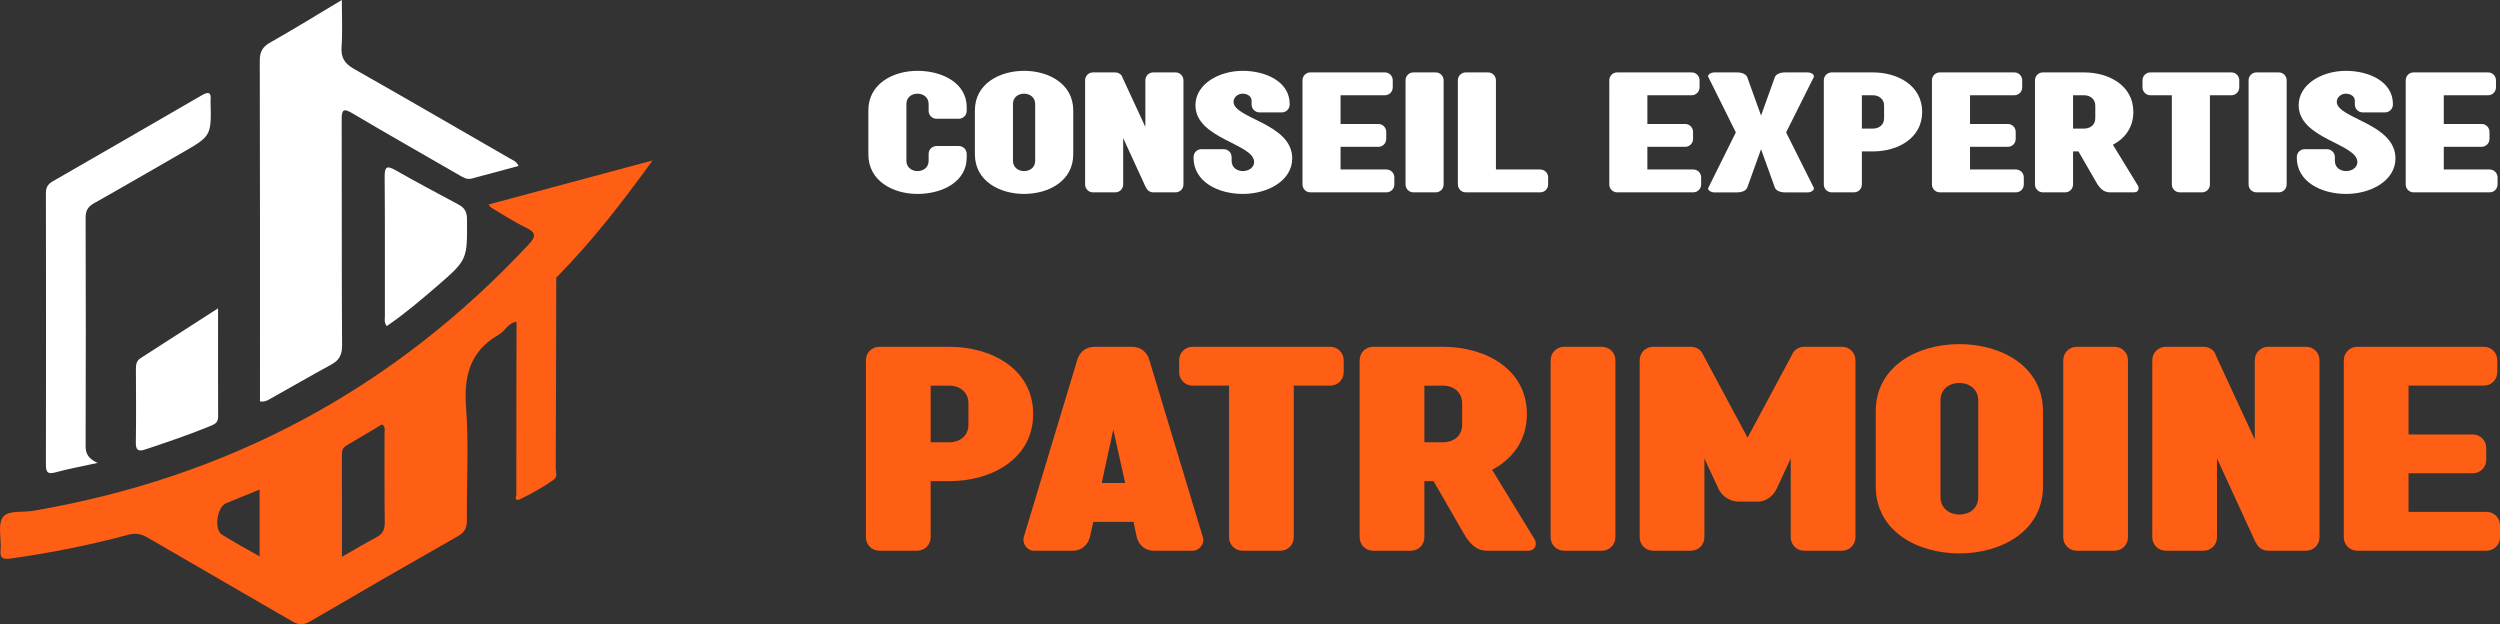
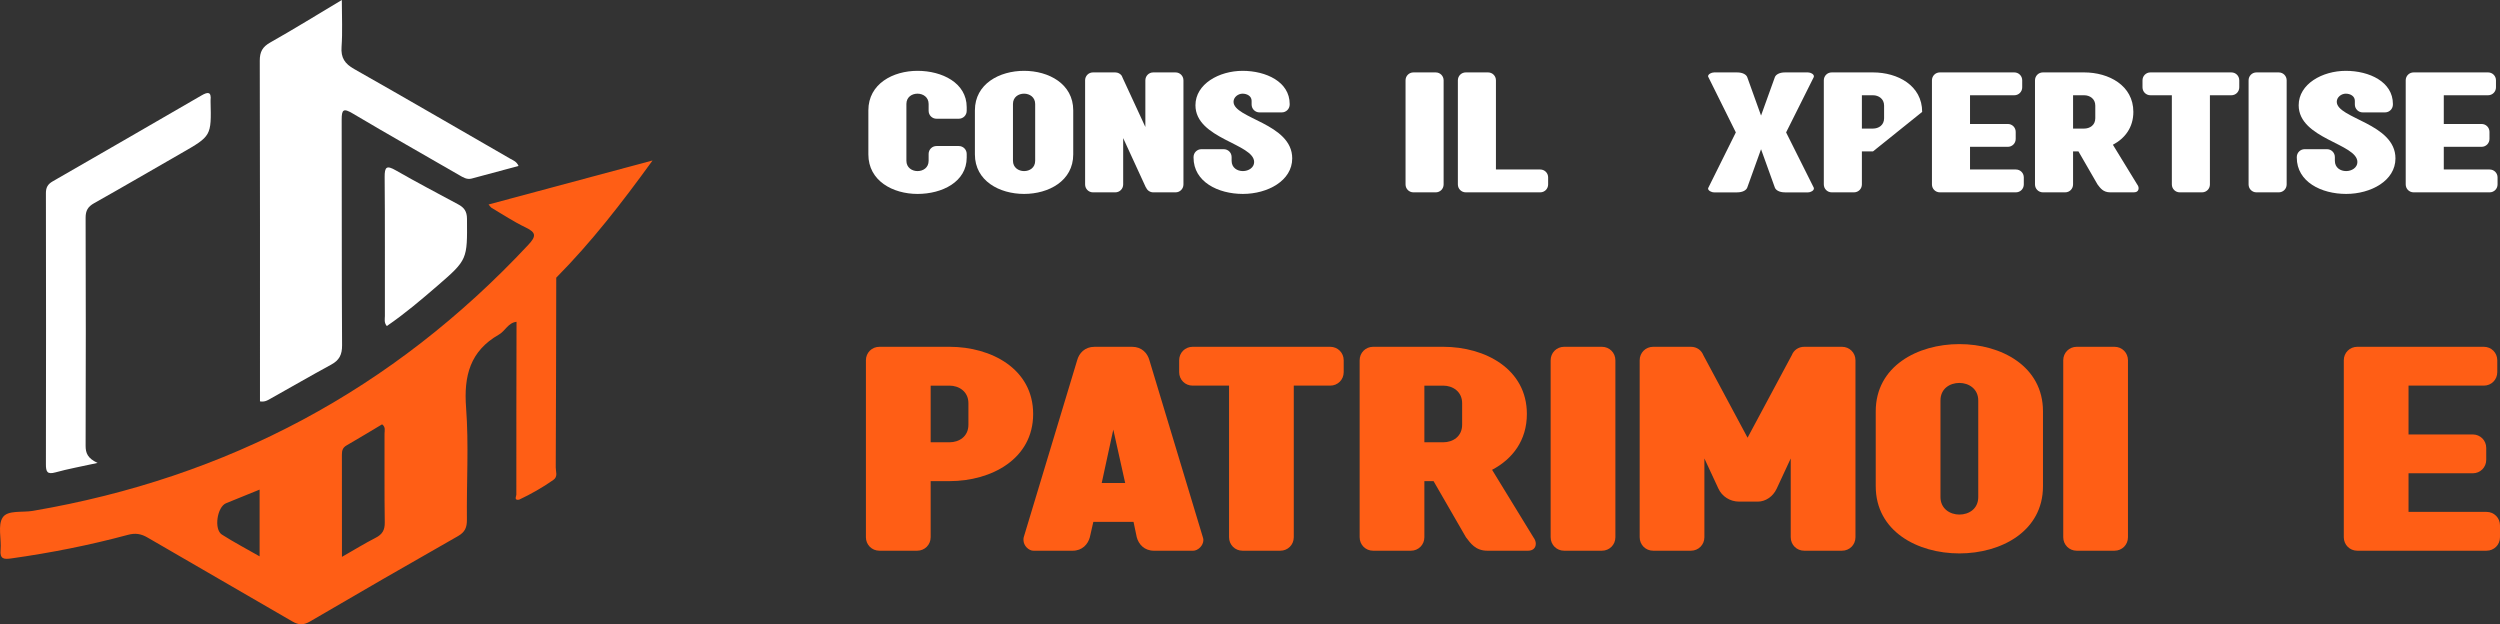
<svg xmlns="http://www.w3.org/2000/svg" version="1.1" id="Calque_1" x="0px" y="0px" width="253.528px" height="63.307px" viewBox="0 0 253.528 63.307" enable-background="new 0 0 253.528 63.307" xml:space="preserve">
  <rect x="0" y="0" width="253.528" height="63.307" fill="#333333" stroke="none" />
  <g>
    <g>
      <g>
        <path fill="#FFFFFF" d="M51.772,16.11c-5.283-3.04-10.553-6.108-15.858-9.112c-0.954-0.539-1.357-1.139-1.276-2.254     C34.747,3.238,34.665,1.719,34.665,0c-2.561,1.53-4.879,2.966-7.252,4.305c-0.795,0.448-1.072,0.95-1.069,1.859     c0.032,11.152,0.021,22.307,0.021,33.461c0,0.363,0,0.726,0,1.078c0.462,0.083,0.753-0.098,1.036-0.256     c2.063-1.151,4.106-2.34,6.185-3.468c0.826-0.445,1.111-1.009,1.105-1.974c-0.048-7.615-0.015-15.231-0.041-22.848     c-0.003-1.072,0.183-1.205,1.14-0.637c3.563,2.121,7.18,4.149,10.766,6.232c0.41,0.237,0.788,0.484,1.273,0.357     c1.579-0.418,3.155-0.848,4.758-1.279C52.385,16.37,52.056,16.275,51.772,16.11z" />
        <path fill="#FFFFFF" d="M8.682,45.197c0.025-7.705,0.025-15.411,0-23.117c-0.002-0.723,0.236-1.122,0.861-1.473     c2.966-1.667,5.905-3.385,8.856-5.077c3.037-1.741,3.039-1.739,2.955-5.234c0-0.042-0.003-0.085,0-0.125     c0.099-0.913-0.303-0.85-0.915-0.495c-5.028,2.914-10.06,5.823-15.101,8.719c-0.488,0.281-0.683,0.615-0.682,1.189     c0.018,9.164,0.018,18.329,0,27.491c-0.001,0.745,0.113,1.068,0.97,0.829c1.274-0.353,2.582-0.587,4.271-0.958     C8.875,46.475,8.68,45.938,8.682,45.197z" />
        <path fill="#FFFFFF" d="M46.473,20.729c-2.116-1.137-4.244-2.255-6.327-3.449c-0.936-0.538-1.147-0.37-1.138,0.686     c0.042,4.696,0.016,9.393,0.024,14.088c0.001,0.313-0.104,0.656,0.196,1.01c1.806-1.234,3.468-2.646,5.116-4.068     c3.084-2.664,3.044-2.682,3.014-6.816C47.353,21.432,47.064,21.045,46.473,20.729z" />
-         <path fill="#FFFFFF" d="M22.113,31.268c-2.784,1.79-5.319,3.422-7.855,5.05c-0.395,0.254-0.478,0.625-0.476,1.072     c0.015,2.49,0.033,4.984-0.007,7.476c-0.012,0.759,0.224,0.956,0.922,0.724c2.278-0.759,4.552-1.526,6.771-2.446     c0.45-0.186,0.653-0.407,0.652-0.902C22.107,38.678,22.113,35.115,22.113,31.268z" />
      </g>
      <path fill="#FF5E15" d="M56.41,28.158L56.41,28.158c3.553-3.586,6.63-7.553,9.767-11.885c-5.74,1.54-11.142,2.99-16.633,4.465    c0.188,0.216,0.229,0.296,0.296,0.334c1.146,0.674,2.259,1.418,3.455,1.988c1.092,0.521,1.099,0.896,0.276,1.774    C39.863,39.504,23.088,48.437,3.32,51.809c-1.056,0.181-2.549-0.099-3.047,0.668c-0.522,0.798-0.115,2.172-0.214,3.285    c-0.082,0.924,0.315,0.976,1.07,0.87c3.996-0.561,7.947-1.341,11.843-2.392c0.747-0.201,1.322-0.117,1.987,0.27    c4.879,2.85,9.786,5.649,14.665,8.497c0.648,0.381,1.139,0.412,1.808,0.021c4.984-2.914,9.984-5.803,15.005-8.656    c0.723-0.412,0.922-0.886,0.913-1.68c-0.041-3.788,0.199-7.592-0.084-11.358c-0.244-3.221,0.41-5.742,3.333-7.406    c0.638-0.363,0.937-1.207,1.783-1.293c-0.012,5.845-0.025,11.689-0.019,17.533c0,0.154-0.274,0.604,0.28,0.505l0,0l0,0    c1.212-0.574,2.378-1.23,3.475-2.005c0.482-0.338,0.238-0.839,0.241-1.252C56.39,40.995,56.397,34.577,56.41,28.158z     M26.326,56.42c-1.348-0.771-2.618-1.439-3.824-2.208c-0.826-0.526-0.489-2.804,0.424-3.179c1.103-0.452,2.207-0.896,3.4-1.381    C26.326,51.97,26.326,54.109,26.326,56.42z M38.1,54.534c-1.097,0.562-2.149,1.211-3.422,1.937c0-3.631,0.006-7-0.006-10.369    c0-0.406,0.078-0.705,0.463-0.926c1.22-0.702,2.422-1.436,3.613-2.144c0.385,0.283,0.245,0.645,0.246,0.952    c0.011,2.997-0.021,5.994,0.024,8.99C39.031,53.747,38.779,54.188,38.1,54.534z" />
    </g>
    <g>
      <g>
        <path fill="#FFFFFF" d="M88.062,11.188c0-2.687,2.493-4.005,4.985-4.005c2.493,0,4.987,1.223,4.987,3.684v0.369     c0,0.451-0.354,0.805-0.805,0.805h-2.252c-0.449,0-0.804-0.354-0.804-0.805v-0.69c0-0.692-0.563-1.047-1.127-1.047     c-0.563,0-1.127,0.339-1.127,1.047v5.759c0,0.691,0.564,1.045,1.127,1.045c0.564,0,1.127-0.338,1.127-1.045v-0.691     c0-0.451,0.354-0.805,0.804-0.805h2.252c0.45,0,0.805,0.354,0.805,0.805v0.369c0,2.461-2.494,3.684-4.987,3.684     c-2.492,0-4.985-1.319-4.985-4.006V11.188z" />
        <path fill="#FFFFFF" d="M98.866,11.188c0-2.687,2.494-4.005,4.987-4.005s4.985,1.318,4.985,4.005v4.472     c0,2.687-2.492,4.006-4.985,4.006s-4.987-1.319-4.987-4.006V11.188z M104.978,10.546c0-0.692-0.563-1.047-1.125-1.047     s-1.127,0.339-1.127,1.047v5.759c0,0.691,0.564,1.045,1.127,1.045s1.125-0.338,1.125-1.045V10.546z" />
        <path fill="#FFFFFF" d="M119.211,7.344c0.45,0,0.804,0.354,0.804,0.805v10.553c0,0.45-0.354,0.805-0.804,0.805h-2.253     c-0.338,0-0.626-0.209-0.738-0.5h-0.018l-2.299-5.002v4.697c0,0.45-0.355,0.805-0.806,0.805h-2.252     c-0.45,0-0.803-0.354-0.803-0.805V8.148c0-0.451,0.353-0.805,0.803-0.805h2.252c0.273,0,0.517,0.13,0.66,0.339     c0.033,0.079,0.08,0.16,0.112,0.257l2.283,4.938V8.148c0-0.451,0.355-0.805,0.805-0.805H119.211z" />
        <path fill="#FFFFFF" d="M121.232,10.674c0-2.156,2.397-3.49,4.78-3.49c2.381,0,4.776,1.109,4.776,3.362v0.048     c0,0.449-0.355,0.805-0.805,0.805h-2.253c-0.449,0-0.803-0.355-0.803-0.805v-0.37c0-0.482-0.467-0.725-0.916-0.725     c-0.453,0-0.917,0.354-0.917,0.821c0,1.705,5.951,2.188,5.951,5.742c0,2.269-2.494,3.604-5.004,3.604     c-2.509,0-5.003-1.223-5.003-3.684v-0.049c0-0.449,0.354-0.804,0.805-0.804h2.251c0.453,0,0.805,0.354,0.805,0.804v0.371     c0,0.707,0.565,1.045,1.143,1.045c0.579,0,1.142-0.354,1.142-0.917C127.184,14.566,121.232,14.084,121.232,10.674z" />
-         <path fill="#FFFFFF" d="M135.948,17.189h4.65c0.448,0,0.804,0.354,0.804,0.803v0.709c0,0.45-0.355,0.805-0.804,0.805h-7.709     c-0.449,0-0.802-0.354-0.802-0.805V8.148c0-0.451,0.353-0.805,0.802-0.805h7.547c0.449,0,0.805,0.354,0.805,0.805v0.707     c0,0.451-0.355,0.805-0.805,0.805h-4.488v2.912h3.829c0.449,0,0.803,0.354,0.803,0.805v0.707c0,0.451-0.354,0.805-0.803,0.805     h-3.829V17.189z" />
        <path fill="#FFFFFF" d="M145.595,7.344c0.45,0,0.804,0.354,0.804,0.805v10.553c0,0.45-0.354,0.805-0.804,0.805h-2.253     c-0.45,0-0.804-0.354-0.804-0.805V8.148c0-0.451,0.354-0.805,0.804-0.805H145.595z" />
        <path fill="#FFFFFF" d="M156.194,17.189c0.45,0,0.804,0.354,0.804,0.803v0.709c0,0.45-0.354,0.805-0.804,0.805h-7.545     c-0.449,0-0.805-0.354-0.805-0.805V8.148c0-0.451,0.355-0.805,0.805-0.805h2.253c0.449,0,0.803,0.354,0.803,0.805v9.041H156.194z     " />
-         <path fill="#FFFFFF" d="M167.062,17.189h4.648c0.45,0,0.806,0.354,0.806,0.803v0.709c0,0.45-0.355,0.805-0.806,0.805h-7.707     c-0.449,0-0.802-0.354-0.802-0.805V8.148c0-0.451,0.353-0.805,0.802-0.805h7.547c0.45,0,0.804,0.354,0.804,0.805v0.707     c0,0.451-0.354,0.805-0.804,0.805h-4.488v2.912h3.829c0.448,0,0.803,0.354,0.803,0.805v0.707c0,0.451-0.354,0.805-0.803,0.805     h-3.829V17.189z" />
        <path fill="#FFFFFF" d="M179.991,7.826c0.097-0.256,0.448-0.482,1.027-0.482h2.334c0.273,0,0.596,0.178,0.596,0.387     c0,0.031,0,0.064-0.017,0.096l-2.8,5.6l2.8,5.597c0.017,0.032,0.017,0.064,0.017,0.097c0,0.209-0.322,0.387-0.596,0.387h-2.334     c-0.579,0-0.931-0.227-1.027-0.483l-1.401-3.893l-1.399,3.893c-0.096,0.257-0.449,0.483-1.029,0.483h-2.332     c-0.273,0-0.611-0.178-0.611-0.387c0-0.032,0.016-0.064,0.034-0.097l2.78-5.597l-2.78-5.6c-0.019-0.031-0.034-0.064-0.034-0.096     c0-0.209,0.338-0.387,0.611-0.387h2.332c0.58,0,0.934,0.227,1.029,0.482l1.399,3.894L179.991,7.826z" />
-         <path fill="#FFFFFF" d="M189.944,15.354h-1.128v3.347c0,0.45-0.354,0.805-0.804,0.805h-2.252c-0.45,0-0.805-0.354-0.805-0.805     V8.148c0-0.451,0.354-0.805,0.805-0.805h4.184c2.494,0,4.985,1.32,4.985,4.006C194.929,14.036,192.438,15.354,189.944,15.354z      M189.944,13.039c0.563,0,1.124-0.338,1.124-1.046v-1.288c0-0.69-0.562-1.045-1.124-1.045h-1.128v3.379H189.944z" />
+         <path fill="#FFFFFF" d="M189.944,15.354h-1.128v3.347c0,0.45-0.354,0.805-0.804,0.805h-2.252c-0.45,0-0.805-0.354-0.805-0.805     V8.148c0-0.451,0.354-0.805,0.805-0.805h4.184c2.494,0,4.985,1.32,4.985,4.006z      M189.944,13.039c0.563,0,1.124-0.338,1.124-1.046v-1.288c0-0.69-0.562-1.045-1.124-1.045h-1.128v3.379H189.944z" />
        <path fill="#FFFFFF" d="M199.782,17.189h4.65c0.449,0,0.804,0.354,0.804,0.803v0.709c0,0.45-0.354,0.805-0.804,0.805h-7.706     c-0.45,0-0.805-0.354-0.805-0.805V8.148c0-0.451,0.354-0.805,0.805-0.805h7.544c0.451,0,0.805,0.354,0.805,0.805v0.707     c0,0.451-0.354,0.805-0.805,0.805h-4.488v2.912h3.83c0.45,0,0.803,0.354,0.803,0.805v0.707c0,0.451-0.353,0.805-0.803,0.805     h-3.83V17.189z" />
        <path fill="#FFFFFF" d="M216.41,19.506h-2.412c-0.726,0-1.015-0.451-1.288-0.805l-1.931-3.347h-0.547v3.347     c0,0.45-0.352,0.805-0.802,0.805h-2.253c-0.449,0-0.806-0.354-0.806-0.805V8.148c0-0.451,0.356-0.805,0.806-0.805h4.183     c2.493,0,4.986,1.32,4.986,4.006c0,1.576-0.854,2.687-2.075,3.33l2.461,4.021c0.097,0.129,0.146,0.258,0.146,0.386     C216.877,19.36,216.683,19.506,216.41,19.506z M211.36,13.039c0.564,0,1.126-0.338,1.126-1.046v-1.288     c0-0.69-0.562-1.045-1.126-1.045h-1.128v3.379H211.36z" />
        <path fill="#FFFFFF" d="M224.111,18.701c0,0.45-0.353,0.805-0.803,0.805h-2.254c-0.449,0-0.804-0.354-0.804-0.805V9.66h-2.172     c-0.449,0-0.804-0.354-0.804-0.805V8.148c0-0.451,0.354-0.805,0.804-0.805h8.204c0.452,0,0.804,0.354,0.804,0.805v0.707     c0,0.451-0.352,0.805-0.804,0.805h-2.172V18.701z" />
        <path fill="#FFFFFF" d="M231.088,7.344c0.45,0,0.805,0.354,0.805,0.805v10.553c0,0.45-0.354,0.805-0.805,0.805h-2.252     c-0.45,0-0.804-0.354-0.804-0.805V8.148c0-0.451,0.354-0.805,0.804-0.805H231.088z" />
        <path fill="#FFFFFF" d="M233.112,10.674c0-2.156,2.398-3.49,4.779-3.49c2.382,0,4.777,1.109,4.777,3.362v0.048     c0,0.449-0.354,0.805-0.804,0.805h-2.253c-0.449,0-0.803-0.355-0.803-0.805v-0.37c0-0.482-0.467-0.725-0.918-0.725     c-0.452,0-0.916,0.354-0.916,0.821c0,1.705,5.952,2.188,5.952,5.742c0,2.269-2.494,3.604-5.004,3.604s-5.002-1.223-5.002-3.684     v-0.049c0-0.449,0.353-0.804,0.804-0.804h2.251c0.451,0,0.806,0.354,0.806,0.804v0.371c0,0.707,0.563,1.045,1.142,1.045     s1.143-0.354,1.143-0.917C239.066,14.566,233.112,14.084,233.112,10.674z" />
        <path fill="#FFFFFF" d="M247.827,17.189h4.649c0.45,0,0.804,0.354,0.804,0.803v0.709c0,0.45-0.354,0.805-0.804,0.805h-7.706     c-0.449,0-0.804-0.354-0.804-0.805V8.148c0-0.451,0.354-0.805,0.804-0.805h7.545c0.45,0,0.804,0.354,0.804,0.805v0.707     c0,0.451-0.354,0.805-0.804,0.805h-4.488v2.912h3.828c0.451,0,0.806,0.354,0.806,0.805v0.707c0,0.451-0.354,0.805-0.806,0.805     h-3.828V17.189z" />
      </g>
      <g>
        <path fill="#FF5E15" d="M96.293,48.792h-1.914v5.689c0,0.767-0.602,1.368-1.368,1.368h-3.829c-0.767,0-1.369-0.602-1.369-1.368     V36.537c0-0.766,0.603-1.368,1.369-1.368h7.111c4.24,0,8.48,2.244,8.48,6.812C104.774,46.549,100.534,48.792,96.293,48.792z      M96.293,44.852c0.958,0,1.915-0.573,1.915-1.778v-2.187c0-1.178-0.957-1.779-1.915-1.779h-1.914v5.744H96.293z" />
        <path fill="#FF5E15" d="M110.876,52.923l-0.354,1.559c-0.192,0.713-0.767,1.368-1.752,1.368h-3.967     c-0.466,0-1.012-0.493-1.012-1.095c0-0.081,0-0.19,0.026-0.273l5.418-17.944c0.19-0.711,0.767-1.368,1.75-1.368h3.829     c0.985,0,1.559,0.657,1.751,1.368l5.418,17.944c0.027,0.083,0.054,0.192,0.054,0.273c0,0.602-0.573,1.095-1.039,1.095h-3.967     c-0.985,0-1.56-0.655-1.751-1.368l-0.328-1.559H110.876z M112.901,43.566l-1.175,5.417h2.38L112.901,43.566z" />
        <path fill="#FF5E15" d="M131.203,54.481c0,0.767-0.601,1.368-1.366,1.368h-3.83c-0.765,0-1.368-0.602-1.368-1.368V39.107h-3.692     c-0.767,0-1.367-0.6-1.367-1.367v-1.203c0-0.766,0.601-1.368,1.367-1.368h13.951c0.766,0,1.368,0.603,1.368,1.368v1.203     c0,0.768-0.603,1.367-1.368,1.367h-3.694V54.481z" />
        <path fill="#FF5E15" d="M154.951,55.85h-4.102c-1.23,0-1.724-0.766-2.188-1.368l-3.282-5.689h-0.932v5.689     c0,0.767-0.601,1.368-1.369,1.368h-3.828c-0.766,0-1.367-0.602-1.367-1.368V36.537c0-0.766,0.602-1.368,1.367-1.368h7.114     c4.239,0,8.478,2.244,8.478,6.812c0,2.681-1.448,4.568-3.528,5.663l4.186,6.838c0.164,0.22,0.246,0.439,0.246,0.657     C155.745,55.604,155.417,55.85,154.951,55.85z M146.364,44.852c0.955,0,1.913-0.573,1.913-1.778v-2.187     c0-1.178-0.958-1.779-1.913-1.779h-1.917v5.744H146.364z" />
        <path fill="#FF5E15" d="M162.449,35.169c0.769,0,1.37,0.603,1.37,1.368v17.944c0,0.767-0.602,1.368-1.37,1.368h-3.829     c-0.766,0-1.367-0.602-1.367-1.368V36.537c0-0.766,0.602-1.368,1.367-1.368H162.449z" />
        <path fill="#FF5E15" d="M182.967,35.169h3.829c0.767,0,1.369,0.603,1.369,1.368v17.944c0,0.767-0.603,1.368-1.369,1.368h-3.829     c-0.767,0-1.368-0.602-1.368-1.368v-7.988l-1.423,3.064c-0.382,0.82-1.148,1.313-1.914,1.313h-1.886     c-0.959,0-1.751-0.546-2.108-1.313l-1.424-3.064v7.988c0,0.767-0.601,1.368-1.366,1.368h-3.83c-0.766,0-1.367-0.602-1.367-1.368     V36.537c0-0.766,0.602-1.368,1.367-1.368h3.83c0.601,0,1.066,0.355,1.259,0.849l4.486,8.37l4.485-8.37     C181.901,35.524,182.366,35.169,182.967,35.169z" />
        <path fill="#FF5E15" d="M190.221,41.707c0-4.567,4.238-6.811,8.48-6.811c4.24,0,8.48,2.243,8.48,6.811v7.604     c0,4.568-4.24,6.812-8.48,6.812c-4.242,0-8.48-2.243-8.48-6.812V41.707z M200.617,40.613c0-1.177-0.958-1.779-1.915-1.779     c-0.959,0-1.917,0.575-1.917,1.779v9.794c0,1.175,0.958,1.776,1.917,1.776c0.957,0,1.915-0.574,1.915-1.776V40.613z" />
        <path fill="#FF5E15" d="M214.433,35.169c0.767,0,1.367,0.603,1.367,1.368v17.944c0,0.767-0.601,1.368-1.367,1.368h-3.83     c-0.766,0-1.367-0.602-1.367-1.368V36.537c0-0.766,0.602-1.368,1.367-1.368H214.433z" />
-         <path fill="#FF5E15" d="M233.856,35.169c0.766,0,1.369,0.603,1.369,1.368v17.944c0,0.767-0.604,1.368-1.369,1.368h-3.83     c-0.573,0-1.065-0.355-1.258-0.848h-0.027l-3.912-8.509v7.988c0,0.767-0.602,1.368-1.367,1.368h-3.828     c-0.767,0-1.369-0.602-1.369-1.368V36.537c0-0.766,0.603-1.368,1.369-1.368h3.828c0.465,0,0.875,0.22,1.121,0.573     c0.056,0.139,0.136,0.275,0.191,0.439l3.886,8.396v-8.041c0-0.766,0.601-1.368,1.366-1.368H233.856z" />
        <path fill="#FF5E15" d="M244.253,51.911h7.907c0.766,0,1.367,0.603,1.367,1.368v1.202c0,0.767-0.602,1.368-1.367,1.368h-13.104     c-0.765,0-1.369-0.602-1.369-1.368V36.537c0-0.766,0.604-1.368,1.369-1.368h12.83c0.766,0,1.366,0.603,1.366,1.368v1.203     c0,0.768-0.601,1.367-1.366,1.367h-7.634v4.951h6.51c0.769,0,1.37,0.603,1.37,1.368v1.204c0,0.767-0.602,1.367-1.37,1.367h-6.51     V51.911z" />
      </g>
    </g>
  </g>
</svg>